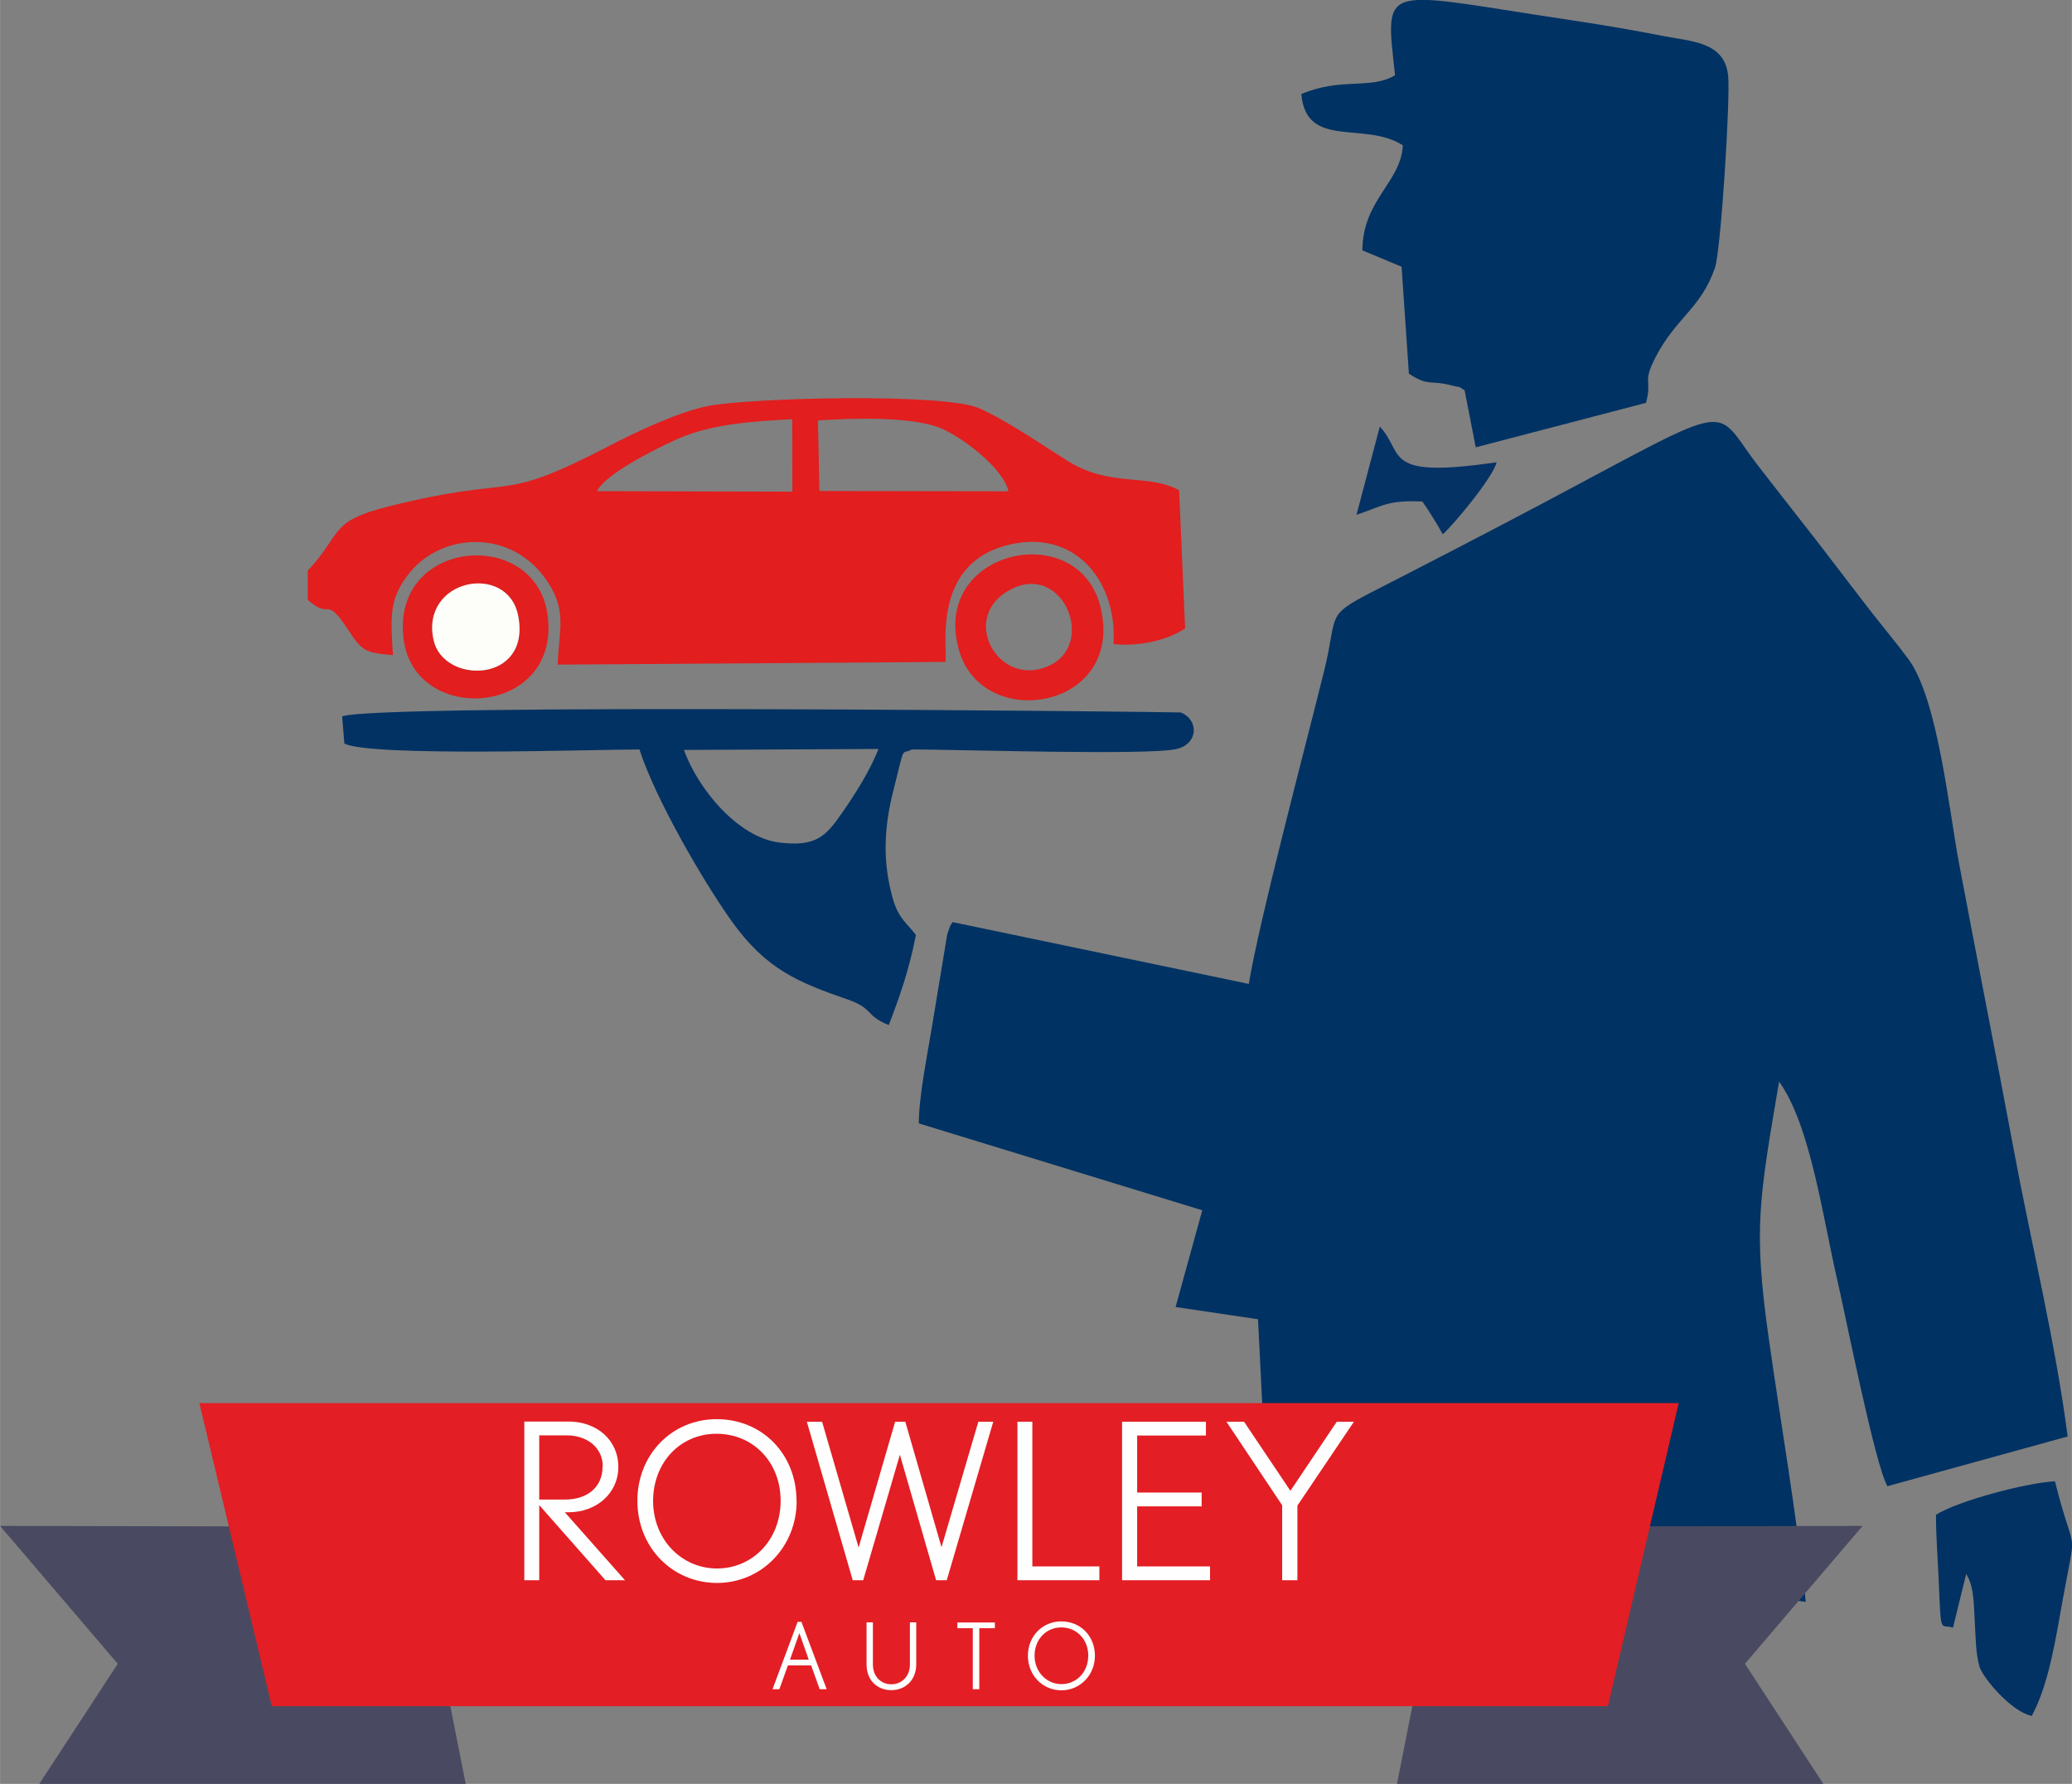
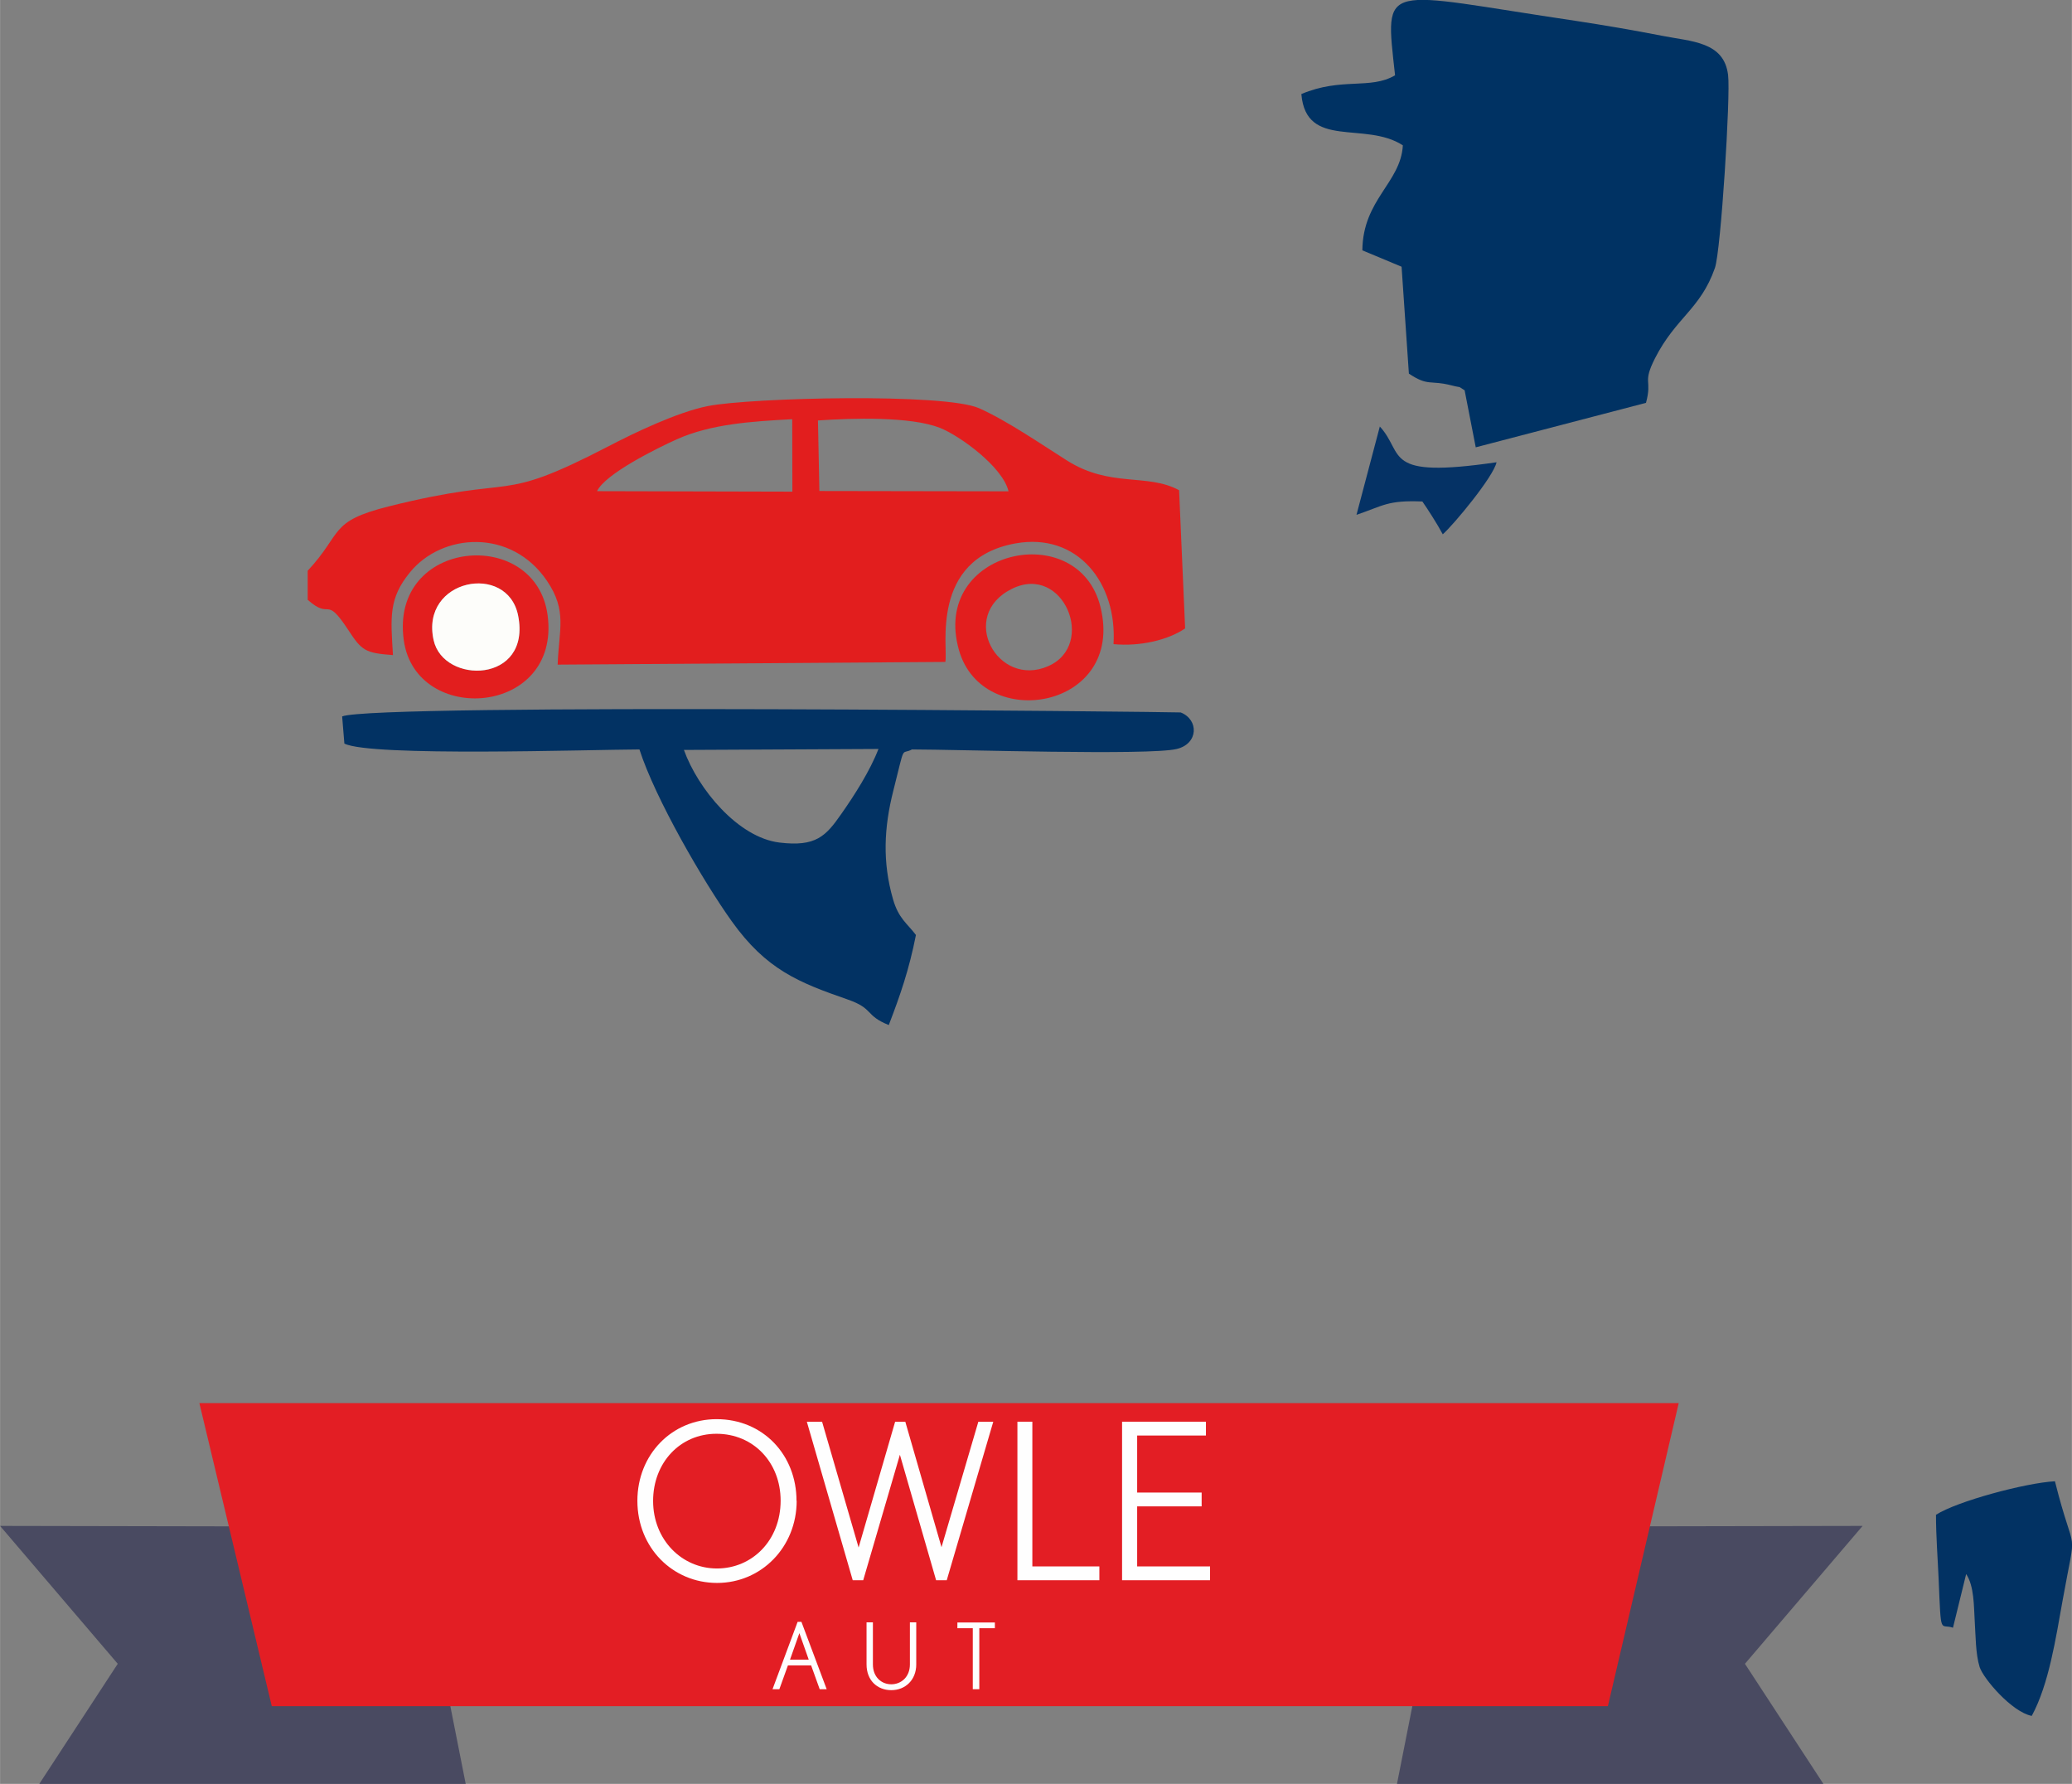
<svg xmlns="http://www.w3.org/2000/svg" xml:space="preserve" width="141.867mm" height="122.111mm" version="1.1" style="shape-rendering:geometricPrecision; text-rendering:geometricPrecision; image-rendering:optimizeQuality; fill-rule:evenodd; clip-rule:evenodd" viewBox="0 0 13046 11230">
  <rect x="0" y="0" width="13046" height="11230" fill="#808080" stroke="none" />
  <defs>
    <style type="text/css">
   
    .fil5 {fill:#494A61}
    .fil6 {fill:#E31E24}
    .fil0 {fill:#003263}
    .fil2 {fill:#023263}
    .fil4 {fill:#053265}
    .fil1 {fill:#E21E1E}
    .fil3 {fill:#FDFDFA}
    .fil7 {fill:#FEFEFE;fill-rule:nonzero}
   
  </style>
  </defs>
  <g id="Layer_x0020_1">
    <g id="_838385968">
-       <path class="fil0" d="M11370 10084c-57,-552 -157,-1120 -233,-1659 -98,-691 -61,-872 65,-1616 198,274 277,864 366,1247 54,232 236,1156 316,1300l1135 -313c-75,-586 -231,-1222 -341,-1814 -113,-605 -229,-1189 -343,-1795 -63,-333 -134,-1036 -319,-1285 -77,-104 -154,-195 -236,-300 -167,-215 -305,-401 -466,-604 -79,-100 -147,-189 -234,-300 -308,-393 -109,-443 -1356,218 -364,193 -711,372 -1076,559 -312,160 -220,139 -312,507 -124,500 -407,1565 -473,1965l-1865 -389c-16,28 -9,2 -34,77l-94 569c-30,185 -84,445 -85,621l1785 547 -168 609 519 77 51 1023c128,66 3095,714 3400,757z" />
      <path class="fil1" d="M5149 2647c216,-15 583,-26 768,46 125,49 397,246 433,400l-1191 -2 -9 -445zm-161 -7l1 455 -1230 -3c51,-109 377,-270 501,-326 217,-97 469,-113 727,-127zm-3051 953l0 183c151,133 107,-36 255,189 85,130 105,146 282,159 -15,-242 -27,-357 107,-521 202,-248 638,-279 863,54 128,189 75,304 67,527l2441 -17c19,-83 -100,-648 441,-746 393,-71 642,251 618,634 168,16 344,-26 451,-99l-38 -870c-202,-109 -432,-14 -706,-187 -157,-99 -374,-249 -553,-329 -217,-97 -1435,-67 -1707,-14 -193,38 -469,171 -628,254 -716,371 -548,169 -1383,378 -380,95 -287,166 -510,405z" />
      <path class="fil0" d="M8194 593c30,349 401,167 639,322 -13,236 -252,340 -255,661l247 103 46 673c123,82 131,39 268,74 74,19 31,-1 83,31l70 359 1072 -280c41,-151 -25,-119 57,-281 131,-257 286,-308 377,-568 38,-109 99,-1086 83,-1214 -25,-212 -231,-211 -417,-248 -179,-35 -361,-66 -538,-93 -1238,-183 -1208,-262 -1142,342 -156,92 -337,11 -590,118z" />
      <path class="fil2" d="M5531 4715c-53,138 -153,294 -234,409 -98,141 -161,208 -390,180 -260,-32 -512,-336 -601,-583l1225 -6zm214 3c277,0 1492,39 1664,-3 138,-33 140,-185 25,-230 -9,-3 -5071,-59 -5280,25l14 171c165,84 1544,38 1858,37 100,311 404,834 580,1080 219,307 423,387 731,494 167,58 107,100 259,161 72,-188 127,-345 171,-567 -55,-73 -109,-103 -144,-224 -68,-235 -57,-452 1,-682 79,-312 45,-222 120,-263z" />
      <path class="fil2" d="M12793 10802c108,-199 151,-487 194,-725 91,-509 81,-237 -48,-752 -185,10 -617,126 -749,211 0,136 11,274 17,411 15,362 9,271 90,300l83 -338c51,77 48,200 54,297 6,90 5,206 31,289 24,73 203,283 328,307z" />
      <path class="fil1" d="M6371 3707c325,-162 536,353 228,487 -318,139 -569,-318 -228,-487zm-333 386c149,523 1049,371 891,-272 -139,-565 -1072,-362 -891,272z" />
      <path class="fil1" d="M2730 4030c-85,-385 466,-491 532,-155 85,428 -470,436 -532,155zm-188 0c75,542 988,477 906,-155 -73,-564 -995,-486 -906,155z" />
      <path class="fil3" d="M2730 4030c62,281 617,273 532,-155 -67,-337 -618,-231 -532,155z" />
      <path class="fil4" d="M9084 3364c70,-62 320,-363 339,-454 -725,106 -575,-51 -735,-225l-147 556c169,-57 194,-93 415,-84 34,49 94,142 128,206z" />
    </g>
    <g id="_838403536">
      <polygon class="fil5" points="2612,9611 2932,11230 247,11230 741,10474 0,9606 " />
      <polygon class="fil5" points="9116,9611 8796,11230 11481,11230 10987,10474 11728,9606 " />
    </g>
    <polygon class="fil6" points="1255,8833 10570,8833 10124,10741 1711,10741 " />
    <g id="_838402544">
-       <path class="fil7" d="M3935 9948l-379 -428 26 0c167,0 311,-114 311,-286 0,-168 -135,-285 -313,-285l-279 0 0 999 94 0 0 -473 417 473 123 0zm-141 -717c0,137 -103,209 -235,209l-164 0 0 -404 174 0c131,0 226,81 226,194z" />
      <path id="1" class="fil7" d="M5015 9448c0,-290 -212,-514 -503,-514 -282,0 -499,223 -499,514 0,295 222,517 502,517 279,0 501,-226 501,-517zm-100 -1c0,250 -179,427 -401,427 -222,0 -402,-182 -402,-425 0,-241 170,-423 399,-423 234,0 404,182 404,421z" />
      <polygon id="2" class="fil7" points="6254,8950 6160,8950 5928,9740 5700,8950 5636,8950 5406,9742 5176,8950 5080,8950 5369,9948 5435,9948 5666,9158 5894,9948 5961,9948 " />
      <polygon id="3" class="fil7" points="6922,9948 6922,9861 6500,9861 6500,8950 6406,8950 6406,9948 " />
      <polygon id="4" class="fil7" points="7619,9948 7619,9861 7160,9861 7160,9483 7566,9483 7566,9396 7160,9396 7160,9037 7593,9037 7593,8950 7065,8950 7065,9948 " />
-       <polygon id="5" class="fil7" points="8525,8950 8417,8950 8125,9385 7833,8950 7722,8950 8073,9476 8073,9948 8169,9948 8169,9478 " />
      <path class="fil7" d="M5205 10634l-159 -424 -24 0 -158 424 43 0 54 -150 146 0 54 150 44 0zm-112 -186l-119 0 59 -167 59 167z" />
      <path id="1" class="fil7" d="M5769 10478l0 -265 -40 0 0 265c0,79 -55,125 -117,125 -63,0 -116,-46 -116,-125l0 -265 -40 0 0 265c0,100 67,162 156,162 88,0 157,-64 157,-162z" />
      <polygon id="2" class="fil7" points="6264,10250 6264,10214 6028,10214 6028,10250 6125,10250 6125,10634 6166,10634 6166,10250 " />
-       <path id="3" class="fil7" d="M6894 10423c0,-122 -89,-216 -212,-216 -119,0 -210,94 -210,216 0,124 93,218 211,218 117,0 211,-95 211,-218zm-42 -1c0,105 -75,180 -169,180 -93,0 -169,-77 -169,-179 0,-101 71,-178 168,-178 98,0 170,77 170,177z" />
    </g>
  </g>
</svg>